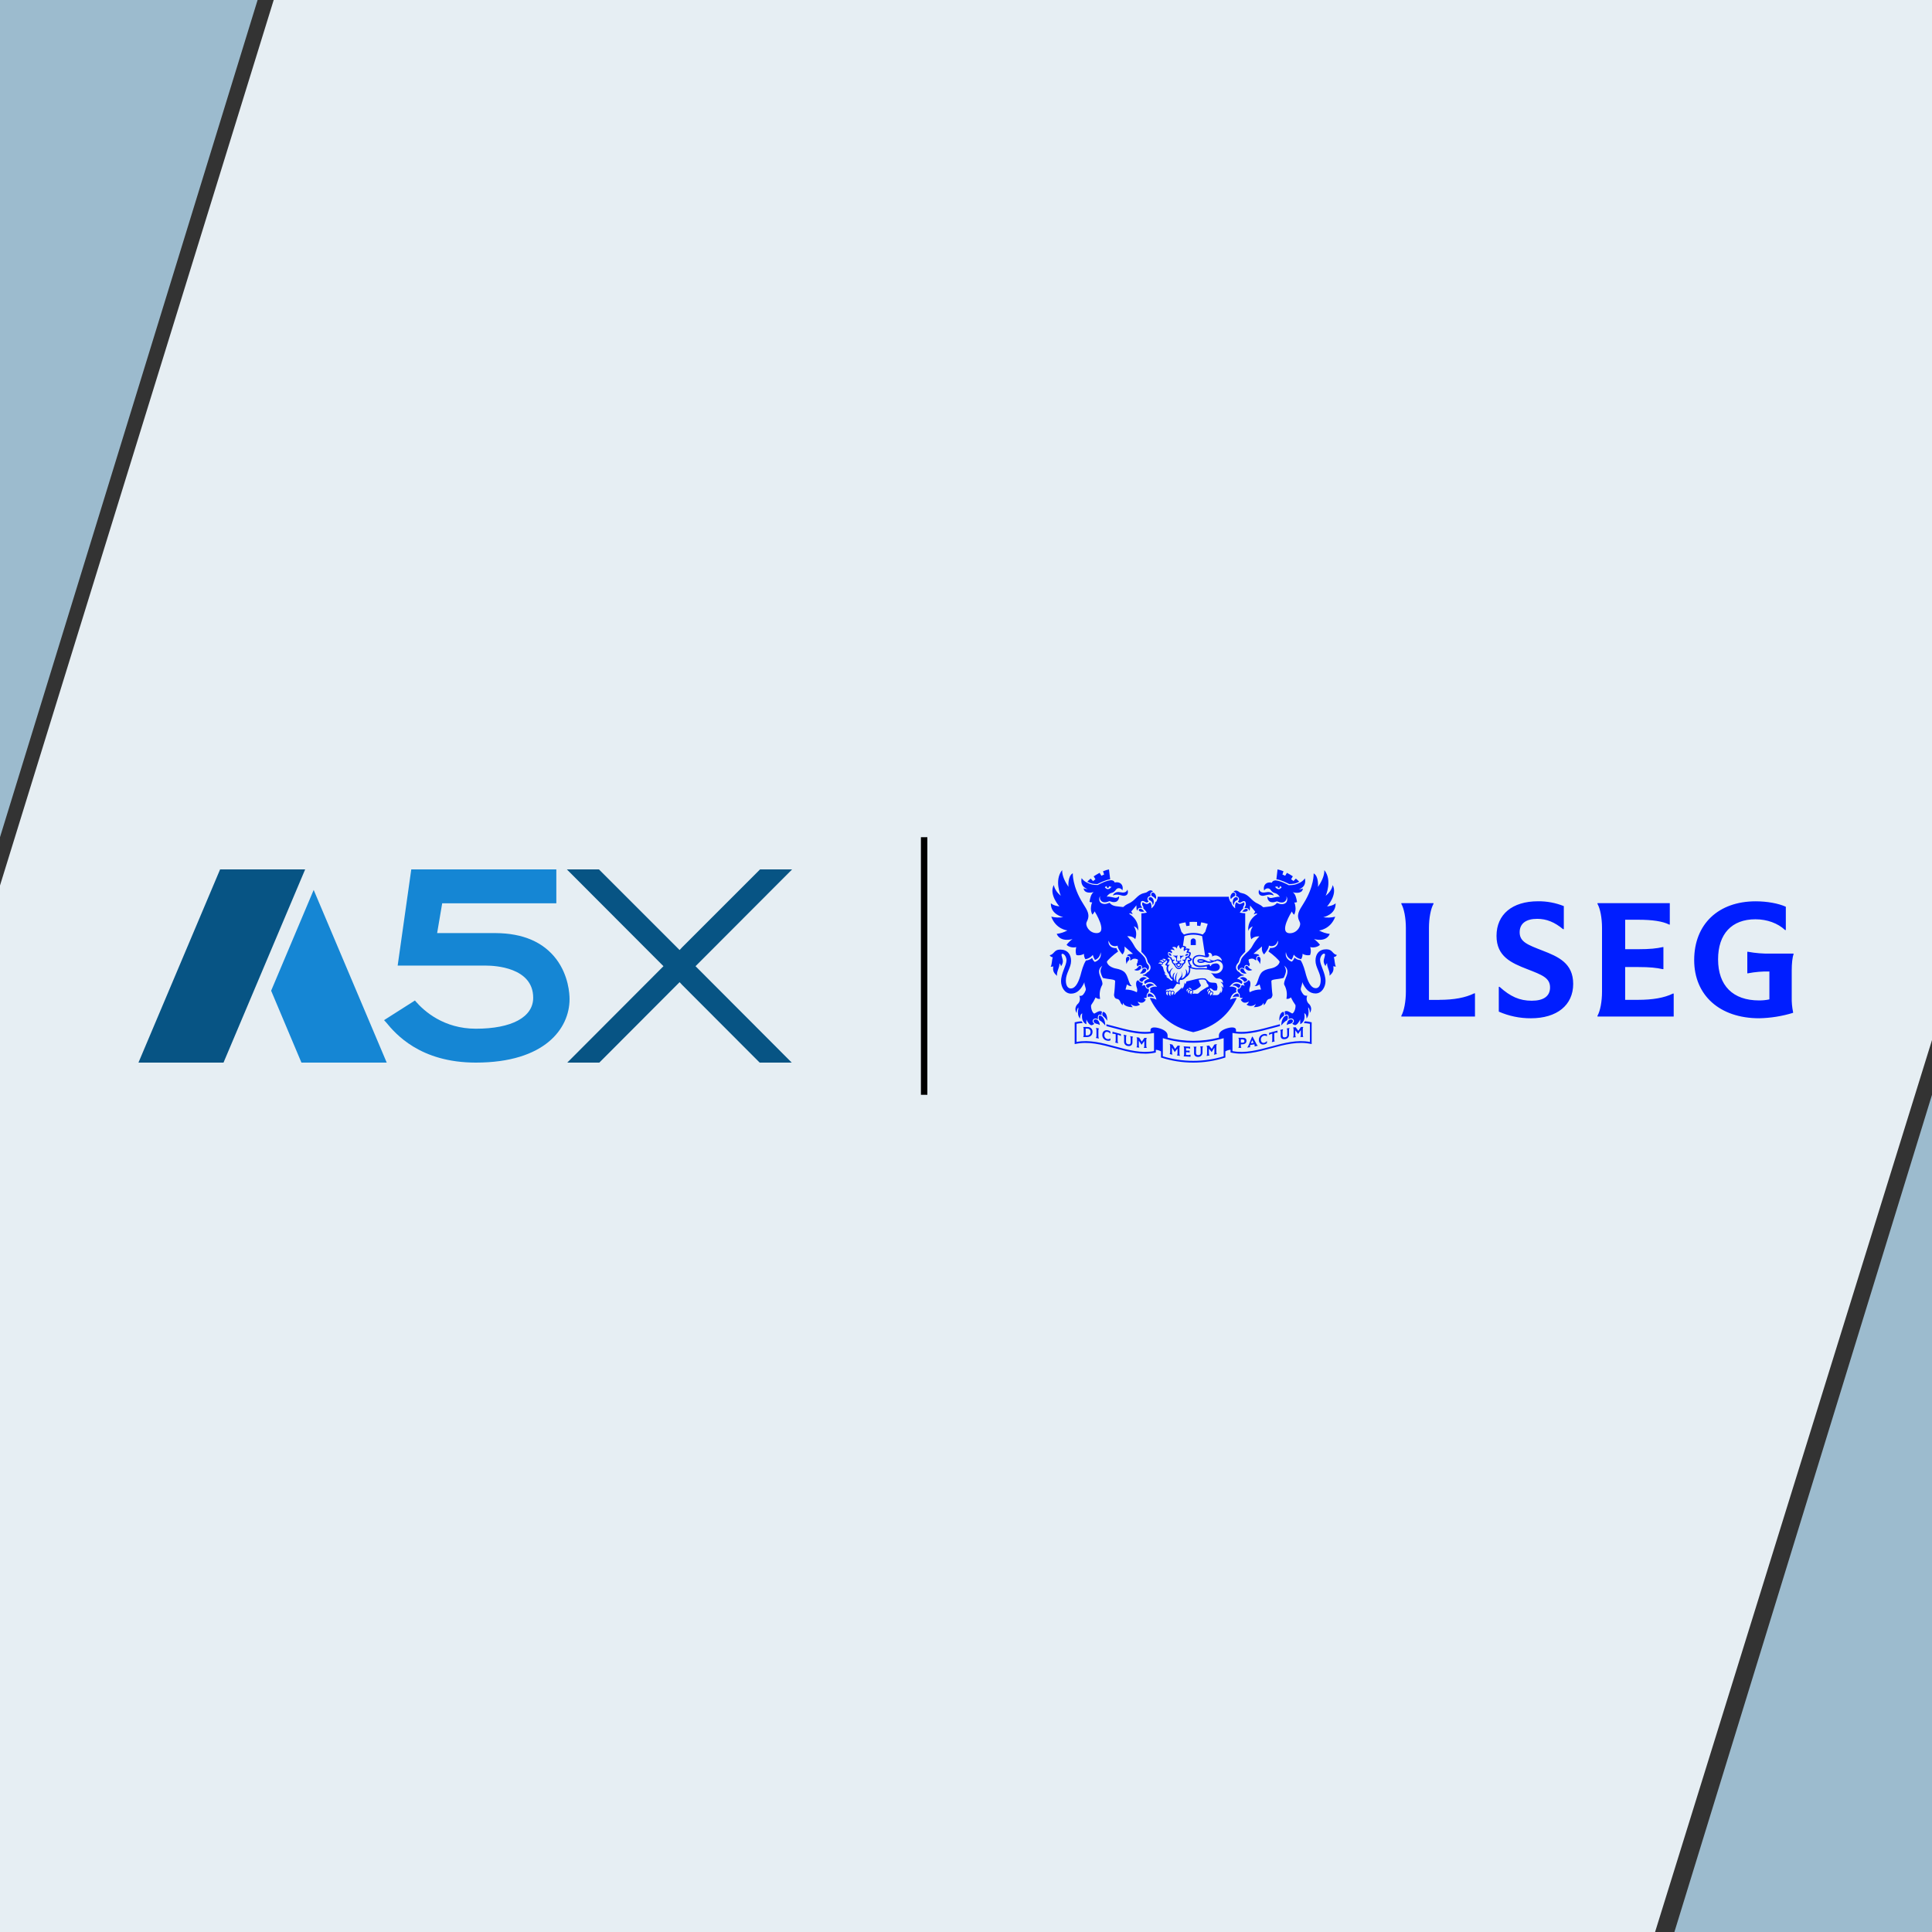
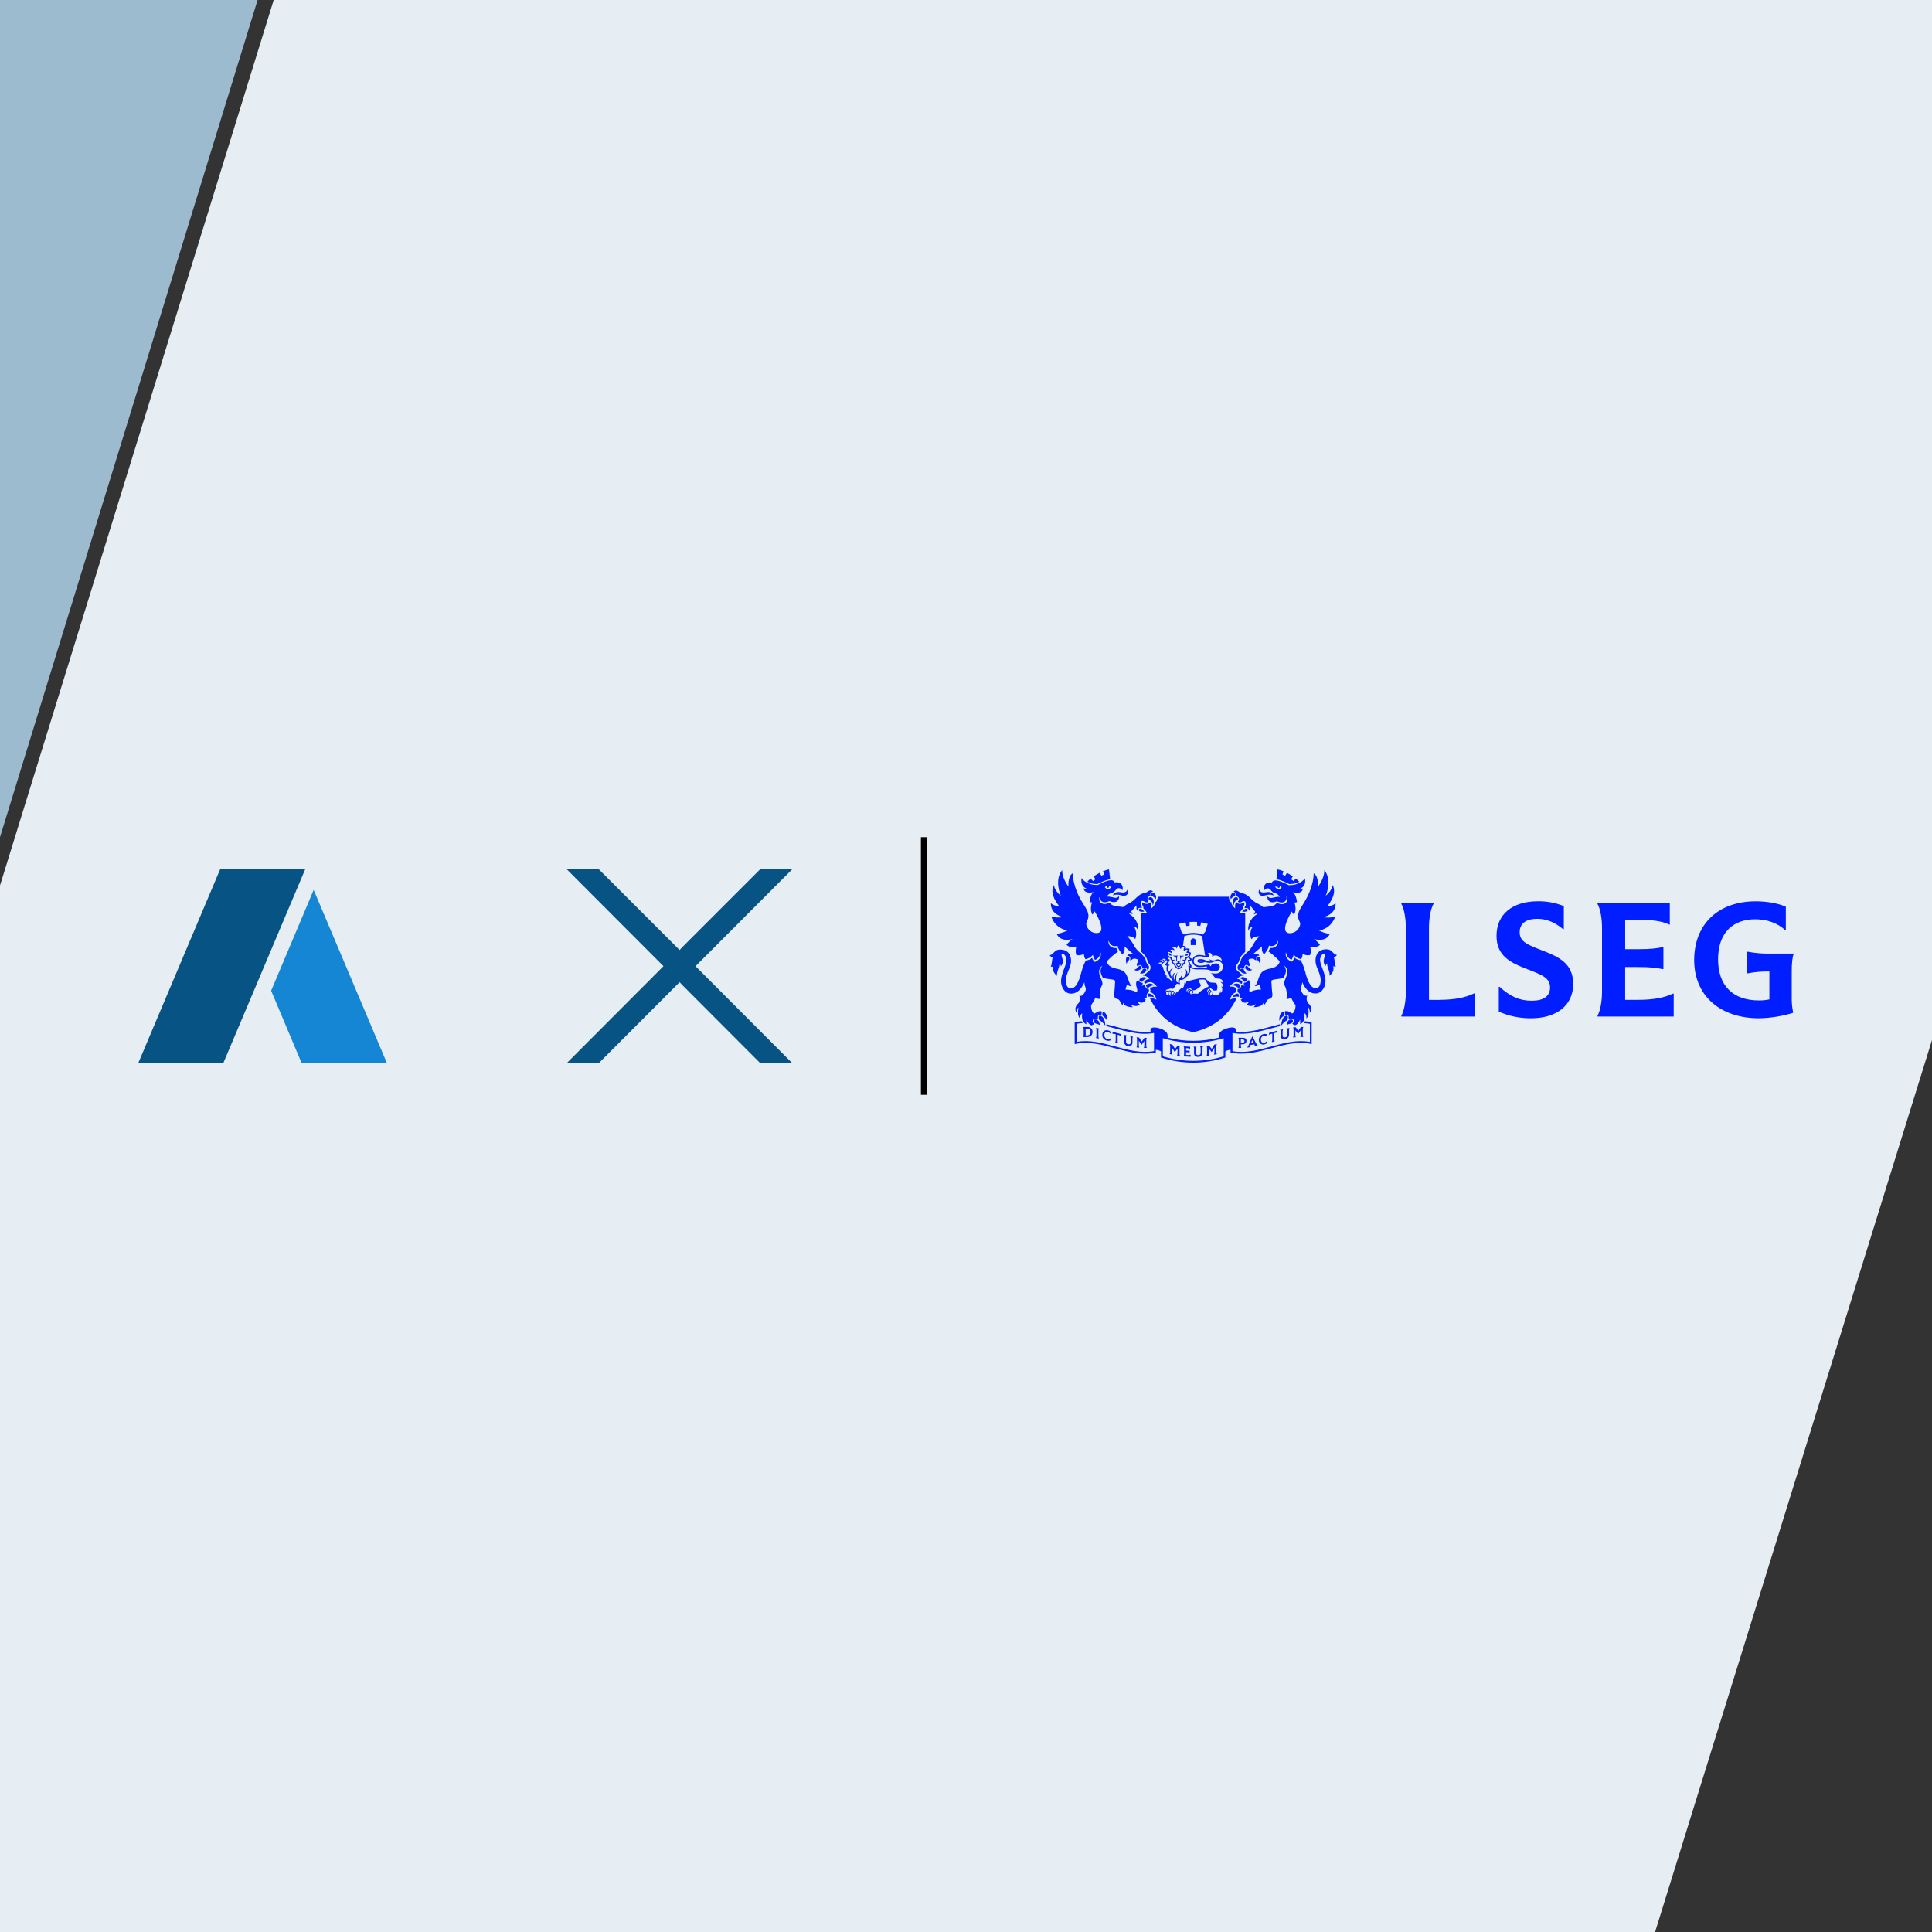
<svg xmlns="http://www.w3.org/2000/svg" width="600" height="600" viewBox="0 0 600 600" fill="none">
  <rect x="0" y="0" width="600" height="600" fill="#333333" stroke="none" />
  <path d="M85 0H600V323L514 600H0V275L85 0Z" fill="#E6EEF3" />
  <path d="M0 260L80 0H0V260Z" fill="#9CBBCE" />
-   <path d="M600 340L520 600H600V340Z" fill="#9CBBCE" />
  <g clip-path="url(#clip0_24306_9979)">
    <path d="M216.003 300.06L216.908 299.153L246 270H236.041L211.899 294.133L211.054 295.04L210.148 294.133L186.006 270H176.047L205.139 299.153L206.044 300.06L205.139 300.968L176.168 330H186.127L210.148 305.927L211.054 305.02L211.899 305.927L235.921 330H245.88L216.908 300.968L216.003 300.06Z" fill="#075484" />
-     <path d="M172.774 297.883C168.728 292.56 162.448 289.839 153.933 289.778H135.757L137.327 280.524H172.774V270H127.726L123.499 299.879H151.035C153.45 299.879 165.588 300.363 165.588 309.859C165.588 315.907 158.885 319.476 147.774 319.476C137.871 319.476 131.772 314.093 129.055 310.948L128.873 310.706L119.272 316.815L119.936 317.54C122.775 320.988 130.383 330 147.774 330C169.272 330 176.88 319.355 176.88 310.282C176.88 308.649 176.578 302.964 172.774 297.883Z" fill="#1586D4" />
    <path d="M68.355 270L43 330H69.414L94.769 270H68.355Z" fill="#075484" />
    <path d="M120.098 330L97.415 276.375L84.203 307.677L93.613 330H120.098Z" fill="#1586D4" />
  </g>
  <line x1="287" y1="260" x2="287" y2="340" stroke="black" stroke-width="2" />
  <path d="M556.437 301.404V309.71C556.4 311.254 556.541 312.797 556.857 314.309V314.544C553.446 315.591 549.906 316.159 546.338 316.233C534.082 316.233 526.143 309.108 526.143 298.166C526.143 286.995 533.658 279.91 545.258 279.91C548.78 279.91 552.352 280.565 554.604 281.598V288.826H554.369C552.116 286.713 548.78 285.492 545.165 285.492C537.839 285.492 533.565 289.998 533.565 297.93C533.565 306.123 538.199 310.693 546.291 310.693C547.37 310.704 548.446 310.594 549.5 310.366V301.703C547.278 301.655 545.058 301.844 542.876 302.266H542.641V295.583H542.876C545.182 296.01 547.526 296.198 549.87 296.146H557V296.381C556.644 297.321 556.437 299.245 556.437 301.404ZM508.7 310.508H504.708V300.324H508.7C512.458 300.324 514.475 300.559 516.354 300.98H516.589V294.13H516.361C514.482 294.55 512.465 294.785 508.707 294.785H504.715V285.634H508.8C513.121 285.634 516.361 286.104 518.382 287.137H518.571V280.473H496.113V280.708C496.958 282.161 497.521 285.118 497.521 288.167V307.972C497.521 311.025 496.958 313.981 496.113 315.452V315.688H519.783V308.563H519.548C516.871 309.896 513.21 310.508 508.7 310.508ZM479.038 295.209C474.482 293.428 471.944 292.534 471.944 289.531C471.944 286.806 473.918 285.353 477.391 285.353C480.303 285.353 482.795 286.386 485.422 288.559H485.657V281.399C483.105 280.377 480.376 279.867 477.626 279.899C469.644 279.899 464.757 283.981 464.757 290.646C464.757 297.029 469.313 299.045 474.293 300.976C478.849 302.757 481.383 303.651 481.383 306.654C481.383 309.379 479.365 310.786 475.701 310.786C471.944 310.786 469.077 309.518 465.698 306.469H465.463V314.17C468.6 315.547 471.992 316.251 475.419 316.236C483.543 316.236 488.57 312.154 488.57 305.55C488.556 299.149 484.014 297.133 479.038 295.209ZM446.986 310.526H443.778V288.167C443.778 285.118 444.341 282.161 445.186 280.708V280.473H435.197V280.708C436.042 282.161 436.606 285.118 436.606 288.167V307.972C436.606 311.025 436.042 313.981 435.197 315.452V315.688H458.069V308.489H457.834C455.11 309.849 451.481 310.508 446.986 310.508V310.526ZM336.409 322.007V322.057H337.536C338.584 322.089 339.297 321.49 339.297 320.461C339.307 320.261 339.275 320.061 339.204 319.873C339.132 319.686 339.023 319.516 338.882 319.373C338.741 319.231 338.572 319.119 338.386 319.045C338.2 318.971 338 318.936 337.8 318.943C337.336 318.943 336.873 318.918 336.409 318.943V318.993C336.515 319.177 336.563 319.388 336.548 319.599V321.38C336.562 321.598 336.514 321.815 336.409 322.007ZM337.158 319.431C337.361 319.431 337.564 319.431 337.767 319.449C337.896 319.453 338.022 319.484 338.138 319.539C338.254 319.594 338.358 319.672 338.443 319.768C338.528 319.865 338.592 319.977 338.632 320.1C338.671 320.222 338.685 320.351 338.673 320.479C338.686 320.622 338.667 320.767 338.618 320.903C338.569 321.038 338.491 321.161 338.389 321.263C338.287 321.365 338.164 321.444 338.028 321.493C337.892 321.542 337.747 321.56 337.603 321.547H337.176L337.158 319.431ZM341.261 319.431V319.381C340.965 319.324 340.669 319.271 340.373 319.225V319.275C340.474 319.47 340.522 319.689 340.512 319.909V321.69C340.526 321.895 340.478 322.1 340.373 322.277V322.363C340.669 322.409 340.965 322.463 341.261 322.52V322.47C341.162 322.272 341.114 322.053 341.122 321.832V320.033C341.106 319.824 341.155 319.616 341.261 319.435V319.431ZM344.07 320.482C344.364 320.573 344.622 320.754 344.808 320.999H344.851V320.357C344.664 320.186 344.437 320.063 344.191 320.001C343.15 319.702 342.334 320.322 342.334 321.369C342.309 321.779 342.432 322.184 342.68 322.511C342.929 322.838 343.287 323.065 343.689 323.15C344.069 323.277 344.483 323.258 344.851 323.097V322.509H344.812C344.663 322.604 344.496 322.668 344.322 322.695C344.148 322.722 343.969 322.712 343.799 322.666C343.545 322.589 343.324 322.43 343.172 322.212C343.02 321.995 342.946 321.733 342.961 321.469C342.961 320.689 343.414 320.297 344.07 320.486V320.482ZM347.353 321.412C347.616 321.471 347.861 321.593 348.066 321.768H348.102V321.123C347.236 320.899 346.366 320.657 345.496 320.411V321.056L345.539 321.081C345.775 321.02 346.024 321.035 346.252 321.123L346.487 321.187V323.143C346.503 323.344 346.454 323.545 346.348 323.717V323.766L347.236 324.005V323.955C347.138 323.753 347.09 323.531 347.097 323.307V321.351L347.353 321.412ZM349.849 321.59V321.54C349.552 321.474 349.256 321.402 348.961 321.326V321.376C349.061 321.576 349.109 321.798 349.1 322.021V323.474C349.079 323.792 349.177 324.106 349.374 324.355C349.572 324.605 349.855 324.772 350.169 324.824C351.075 325.027 351.695 324.575 351.695 323.756V322.58C351.682 322.376 351.731 322.173 351.834 321.996V321.946C351.554 321.896 351.272 321.843 350.989 321.786V321.836C351.088 322.033 351.136 322.253 351.128 322.473V323.709C351.128 324.208 350.854 324.422 350.301 324.286C350.12 324.258 349.956 324.161 349.844 324.015C349.733 323.869 349.682 323.685 349.702 323.503V322.163C349.691 321.964 349.739 321.765 349.841 321.594L349.849 321.59ZM352.964 325.213V325.259C353.247 325.297 353.529 325.329 353.809 325.355V325.305C353.709 325.113 353.661 324.898 353.67 324.682V323.193C353.948 323.613 354.226 324.026 354.504 324.436C354.506 324.44 354.51 324.443 354.513 324.445C354.517 324.447 354.521 324.448 354.526 324.448C354.53 324.448 354.534 324.447 354.538 324.445C354.542 324.443 354.545 324.44 354.547 324.436C354.825 324.062 355.1 323.681 355.378 323.293V324.774C355.39 324.988 355.341 325.2 355.239 325.387V325.433H356.126V325.387C356.025 325.2 355.977 324.99 355.987 324.778V322.979C355.978 322.765 356.026 322.552 356.126 322.363V322.317C355.884 322.317 355.641 322.317 355.413 322.317C355.139 322.712 354.864 323.097 354.586 323.478C354.311 323.069 354.036 322.653 353.763 322.228C353.499 322.203 353.239 322.174 352.979 322.139V322.188C353.077 322.383 353.125 322.6 353.118 322.819V324.6C353.128 324.815 353.075 325.028 352.964 325.213ZM385.889 324.311C386.666 324.286 387.101 323.87 387.101 323.225C387.101 322.58 386.673 322.267 385.892 322.292C385.465 322.292 385.037 322.292 384.606 322.292V322.342C384.709 322.531 384.758 322.746 384.748 322.961V324.76C384.759 324.972 384.71 325.182 384.606 325.366V325.412C384.9 325.426 385.196 325.433 385.493 325.433V325.384C385.392 325.196 385.344 324.984 385.354 324.771V324.333L385.889 324.311ZM385.354 322.805H385.871C386.256 322.805 386.477 322.976 386.477 323.31C386.477 323.645 386.285 323.802 385.917 323.813C385.728 323.813 385.543 323.813 385.354 323.813V322.805ZM389.586 324.985C389.924 324.921 390.259 324.849 390.598 324.774V324.725C390.415 324.564 390.268 324.366 390.167 324.144C389.778 323.414 389.39 322.68 389.001 321.935L388.841 321.964C388.484 322.833 388.128 323.692 387.771 324.547C387.674 324.81 387.537 325.058 387.365 325.28V325.33C387.668 325.298 387.971 325.262 388.274 325.22V325.173C388.228 325.074 388.205 324.964 388.208 324.854C388.211 324.744 388.24 324.637 388.292 324.539C388.712 324.479 389.133 324.408 389.557 324.329C389.611 324.423 389.642 324.528 389.649 324.636C389.655 324.744 389.638 324.853 389.596 324.953L389.586 324.985ZM388.491 324.001L388.887 323.022L389.315 323.863L388.491 324.001ZM392.413 321.672C392.582 321.624 392.761 321.614 392.935 321.64C393.11 321.666 393.277 321.729 393.425 321.825H393.468V321.223C393.101 321.062 392.688 321.044 392.309 321.173C391.907 321.271 391.552 321.505 391.304 321.836C391.057 322.167 390.932 322.574 390.951 322.986C390.951 324.023 391.757 324.614 392.808 324.308C393.054 324.245 393.281 324.123 393.468 323.952V323.31H393.421C393.237 323.555 392.98 323.736 392.687 323.827C392.035 324.016 391.575 323.603 391.575 322.844C391.557 322.581 391.632 322.32 391.786 322.106C391.94 321.892 392.164 321.738 392.42 321.672H392.413ZM395.977 320.767C396.205 320.682 396.454 320.668 396.69 320.728L396.729 320.707V320.062C395.863 320.286 394.993 320.525 394.127 320.774V321.419H394.166C394.371 321.244 394.616 321.122 394.879 321.063L395.118 320.999V322.954C395.125 323.178 395.077 323.401 394.979 323.603V323.652L395.867 323.41V323.364C395.759 323.191 395.71 322.989 395.724 322.787V320.831L395.977 320.767ZM399.207 322.687C399.529 322.64 399.822 322.473 400.028 322.221C400.234 321.968 400.338 321.648 400.319 321.323V319.926C400.312 319.707 400.359 319.489 400.458 319.292V319.243C400.177 319.289 399.895 319.339 399.613 319.396V319.446C399.717 319.622 399.765 319.826 399.752 320.03V321.398C399.763 321.484 399.757 321.571 399.734 321.655C399.711 321.739 399.671 321.817 399.617 321.885C399.564 321.953 399.497 322.01 399.421 322.053C399.345 322.095 399.261 322.122 399.175 322.131C398.622 322.249 398.327 322.049 398.327 321.547V320.333C398.319 320.109 398.367 319.888 398.466 319.688V319.638L397.578 319.848V319.898C397.685 320.071 397.735 320.272 397.721 320.475V321.708C397.717 322.498 398.312 322.876 399.203 322.687H399.207ZM401.574 322.149V322.199C401.855 322.163 402.136 322.135 402.419 322.114V322.064C402.317 321.881 402.269 321.674 402.28 321.465V319.976C402.558 320.333 402.836 320.717 403.114 321.095H403.157C403.435 320.696 403.713 320.297 403.991 319.909V321.39C404.002 321.604 403.952 321.816 403.848 322.003V322.053H404.736V322.007C404.636 321.817 404.588 321.605 404.597 321.39V319.592C404.587 319.381 404.635 319.171 404.736 318.986V318.936C404.494 318.936 404.251 318.936 404.023 318.936C403.749 319.328 403.474 319.731 403.2 320.137C402.925 319.755 402.647 319.378 402.373 319.004C402.112 319.025 401.849 319.054 401.588 319.086V319.136C401.691 319.317 401.739 319.523 401.727 319.731V321.512C401.733 321.734 401.68 321.954 401.574 322.149ZM364.931 325.75C364.658 325.309 364.384 324.861 364.108 324.408C363.826 324.351 363.548 324.29 363.27 324.226V324.276C363.368 324.475 363.416 324.695 363.409 324.917V326.716C363.423 326.919 363.374 327.121 363.27 327.296V327.35C363.548 327.414 363.83 327.475 364.111 327.532V327.482C364.013 327.284 363.965 327.065 363.972 326.844V325.355C364.25 325.809 364.529 326.255 364.807 326.694H364.846L365.684 325.661V327.143C365.697 327.35 365.647 327.556 365.541 327.735V327.784C365.837 327.831 366.136 327.874 366.432 327.913V327.863C366.333 327.668 366.285 327.451 366.293 327.232V325.433C366.282 325.226 366.33 325.02 366.432 324.839V324.792C366.208 324.764 365.983 324.732 365.762 324.696C365.484 325.056 365.213 325.405 364.931 325.75ZM368.799 327.638L368.346 327.61V326.759L368.749 326.784C368.967 326.785 369.183 326.818 369.391 326.88H369.437V326.253H369.391C369.18 326.297 368.964 326.309 368.749 326.288L368.346 326.26V325.498L368.799 325.526C369.065 325.524 369.328 325.58 369.569 325.69H369.612V325.077C368.938 325.059 368.264 325.017 367.591 324.956V325.002C367.694 325.195 367.743 325.411 367.733 325.629V327.41C367.745 327.62 367.696 327.828 367.591 328.009V328.062C368.304 328.126 369.017 328.168 369.73 328.187V327.532H369.683C369.404 327.649 369.098 327.686 368.799 327.638ZM370.817 327.104C370.817 327.817 371.312 328.265 372.125 328.226C372.299 328.231 372.471 328.201 372.633 328.137C372.794 328.074 372.941 327.978 373.065 327.856C373.188 327.734 373.286 327.589 373.352 327.428C373.418 327.268 373.45 327.096 373.448 326.922V325.594C373.439 325.377 373.487 325.163 373.587 324.97V324.921C373.302 324.949 373.016 324.97 372.731 324.988V325.038C372.836 325.221 372.885 325.43 372.874 325.64V326.994C372.874 327.425 372.638 327.649 372.161 327.674C371.683 327.699 371.448 327.475 371.448 327.04V325.722C371.437 325.507 371.487 325.294 371.59 325.106V325.056C371.291 325.056 370.992 325.056 370.692 325.056V325.106C370.796 325.292 370.846 325.505 370.835 325.718L370.817 327.104ZM375.576 327.745C375.471 327.566 375.423 327.361 375.437 327.154V325.669L376.271 326.705H376.314C376.592 326.263 376.866 325.818 377.144 325.373V326.855C377.152 327.077 377.104 327.297 377.005 327.496V327.546C377.301 327.485 377.594 327.421 377.889 327.353V327.304C377.785 327.128 377.737 326.926 377.75 326.723V324.924C377.743 324.702 377.791 324.482 377.889 324.283V324.233L377.13 324.4L376.303 325.743L375.476 324.696C375.227 324.735 374.977 324.771 374.724 324.803V324.856C374.828 325.037 374.878 325.243 374.866 325.451V327.25C374.875 327.469 374.826 327.687 374.724 327.881V327.931C375.009 327.891 375.291 327.852 375.576 327.806V327.745ZM404.914 317.732C405.55 317.757 406.183 317.833 406.807 317.96V323.581C398.79 322.082 390.766 327.923 382.755 326.431V320.792C387.686 321.711 392.58 319.866 397.51 318.655C397.498 318.463 397.498 318.27 397.51 318.078C392.958 319.203 388.402 320.867 383.85 320.382V319.848C383.85 319.25 383.112 318.779 381.226 319.307C379.825 319.695 378.535 320.443 378.535 321.533V322.245C373.308 323.57 367.833 323.57 362.607 322.245V321.533C362.607 320.443 361.32 319.695 359.919 319.307C358.033 318.783 357.296 319.25 357.296 319.848V320.382C352.736 320.863 348.155 319.2 343.603 318.088C343.619 318.28 343.619 318.473 343.603 318.665C348.533 319.884 353.46 321.725 358.39 320.803V326.424C350.373 327.92 342.348 322.078 334.338 323.574V317.946C334.968 317.817 335.607 317.738 336.249 317.711C336.112 317.538 335.993 317.352 335.892 317.155C335.171 317.203 334.455 317.315 333.753 317.49V324.258C342.149 322.313 350.547 328.81 358.946 326.865V326.025C359.512 326.059 360.062 326.227 360.55 326.516V328.419C367.051 330.527 374.052 330.527 380.552 328.419V326.509C381.04 326.218 381.59 326.048 382.157 326.014V326.858C390.555 328.803 398.95 322.306 407.349 324.251V317.483C406.659 317.311 405.955 317.202 405.246 317.155C405.155 317.358 405.043 317.551 404.914 317.732ZM380.021 328.044C373.864 329.923 367.285 329.923 361.128 328.044V322.416C367.285 324.295 373.864 324.295 380.021 322.416V328.044ZM403.492 273.844C403.165 273.489 402.815 273.157 402.444 272.85L401.706 273.619C401.468 273.417 401.219 273.228 400.961 273.053L401.503 272.144C400.909 271.755 400.296 271.396 399.667 271.069L399.125 271.977C398.848 271.833 398.564 271.705 398.273 271.592L398.597 270.577C398.002 270.329 397.385 270.135 396.754 270L396.398 273.078C397.742 273.185 400.034 274.378 400.358 274.552C401.688 274.517 402.184 274.474 403.492 273.844ZM386.267 301.04C386.16 300.922 386.018 300.84 385.863 300.806C385.707 300.771 385.544 300.786 385.397 300.848C384.516 301.443 386.014 302.714 387.144 302.273C386.731 301.962 386.424 301.532 386.267 301.04ZM384.524 306.786C384.727 306.996 385.147 306.48 385.237 306.162C385.308 305.906 385.03 305.767 385.03 305.767C384.728 305.56 384.373 305.446 384.007 305.439C383.761 305.448 383.519 305.506 383.296 305.61C383.073 305.714 382.873 305.862 382.709 306.045C383.048 306.019 383.389 306.072 383.704 306.201C384.019 306.33 384.3 306.53 384.524 306.786ZM384.645 309.564C384.737 309.596 384.777 309.564 384.777 309.518C384.802 309.201 384.723 308.574 384.42 308.556C383.675 308.513 383.033 309.115 382.748 309.742C383.351 309.505 384.008 309.443 384.645 309.564ZM387.283 304.467C387.429 304.282 387.208 304.047 387.208 304.047C387.063 303.863 386.88 303.714 386.671 303.609C386.462 303.504 386.233 303.445 385.999 303.437C385.633 303.445 385.278 303.57 384.987 303.794C385.279 303.87 385.553 304.005 385.793 304.188C386.033 304.371 386.234 304.601 386.384 304.862C386.409 304.916 386.498 304.905 386.556 304.891C386.839 304.837 387.096 304.687 387.283 304.467ZM397.924 318.47C398.309 317.964 399.121 317.084 399.578 316.952C400.034 316.82 400.159 315.171 399.514 315.385C397.82 315.901 397.924 318.47 397.924 318.47ZM399.596 318.334C399.94 318.116 400.328 317.976 400.733 317.925C401.895 317.611 401.767 316.272 400.587 316.632C399.963 316.82 399.646 317.686 399.596 318.334ZM398.605 315.534C398.933 315.385 398.868 314.035 398.369 314.27C397.057 314.886 397.321 317.027 397.321 317.027C397.627 316.436 398.066 315.925 398.605 315.534ZM390.651 298.319C391.464 299.006 391.104 299.804 391.329 299.199C391.35 299.138 391.724 297.631 391.19 297.229C390.523 296.716 390.103 297.738 390.651 298.319ZM386.83 300.883C387.085 301.171 387.433 301.359 387.813 301.415C388.193 301.471 388.581 301.391 388.908 301.19C388.377 301.033 387.913 300.703 387.589 300.253C387.379 299.929 387.083 299.897 386.901 300.007C386.602 300.189 386.727 300.791 386.83 300.883ZM393.168 277.103C391.243 277.537 391.058 276.251 391.058 276.251C391.058 276.251 390.345 277.851 391.835 278.175C392.822 278.392 393.796 277.388 395.571 278.09C395.571 278.09 395.1 276.668 393.168 277.103ZM386.513 300.916C386.511 300.898 386.511 300.88 386.513 300.862C386.124 299.736 387.297 299.238 387.842 300.15C388.028 299.958 388.134 299.704 388.142 299.437C388.105 299.262 388.019 299.1 387.896 298.971C387.896 298.315 387.589 298.258 387.85 297.934L388.313 297.77C388.47 297.724 389.126 297.596 389.511 297.913C389.824 298.176 390.024 298.29 390.224 298.141C389.914 297.428 390.406 296.645 391.061 296.855C391.083 296.694 391.026 296.424 390.448 296.313C390.448 296.313 389.439 296.196 389.29 296.199C389.29 296.199 391.553 294.251 391.931 293.909C391.931 293.909 391.614 295.483 392.573 296.402C392.573 296.402 393.614 295.134 393.878 294.443C394.141 293.752 394.056 293.635 394.056 293.635C394.234 293.809 396.259 294.379 396.819 292.135C397.143 292.74 396.648 294.564 394.441 294.404C394.303 294.777 394.128 295.135 393.917 295.473C395.389 296.474 397.254 298.194 397.407 298.679C397.407 298.679 397.261 300.317 394.377 300.816C393.756 300.93 392.498 301.261 391.799 302.02C390.73 303.17 390.598 305.806 389.614 306.216C389.643 306.216 390.281 306.394 391.168 305.699L391.621 307.306C390.395 307.279 389.182 307.567 388.099 308.143C387.935 307.717 387.926 307.246 388.074 306.814C388.352 306.17 388.616 304.421 387.607 304.428C387.529 304.784 386.741 305.322 386.342 305.183C386.295 305.247 386.113 305.571 386.577 306.219C386.577 306.219 386.003 305.792 385.507 305.995C385.575 306.43 384.98 307.235 384.516 307.092C384.508 307.086 384.498 307.083 384.488 307.083C384.478 307.083 384.468 307.086 384.459 307.092C384.459 307.092 384.064 307.612 384.627 308.332C384.77 308.407 384.879 308.535 384.93 308.688C385.052 308.995 385.08 309.331 385.008 309.653C385.008 309.76 385.319 310.063 385.917 309.878C385.878 310.012 385.799 310.132 385.691 310.222C385.583 310.312 385.451 310.368 385.311 310.384C385.311 310.384 385.91 312.14 387.832 311.043C387.778 311.24 387.685 311.424 387.559 311.585C387.432 311.745 387.274 311.878 387.094 311.976C387.521 312.295 388.049 312.451 388.581 312.415C389.113 312.379 389.615 312.154 389.996 311.78C389.861 312.161 389.634 312.504 389.336 312.777C389.336 312.777 391.867 312.898 392.384 311.417C392.481 311.66 392.481 311.932 392.384 312.175C392.761 311.983 393.048 311.652 393.186 311.253C393.453 310.54 393.835 310.23 394.359 310.184C394.883 310.138 395.254 309.29 395.165 308.816C395.05 308.225 394.84 305.347 394.833 304.706C394.826 304.064 396.804 304.196 398.633 303.701C398.972 303.112 399.213 302.472 399.346 301.806C399.492 300.883 398.79 299.872 398.79 299.872C400.391 301.111 399.831 302.451 399.186 304C398.947 304.581 398.633 305.425 398.858 305.863C399.597 307.178 399.827 308.718 399.503 310.191C399.754 310.239 400.013 310.223 400.256 310.145C400.5 310.067 400.72 309.93 400.897 309.746C401.299 310.588 401.777 311.393 402.323 312.15C402.455 313.433 401.649 314.922 401.232 314.719C400.686 314.451 399.624 313.575 398.9 314.195C399.081 314.521 399.135 314.901 399.054 315.264C399.228 315.164 399.421 315.1 399.621 315.075C400.237 315.075 400.316 315.919 400.155 316.528C400.396 316.364 400.68 316.276 400.972 316.275C401.816 316.275 402.212 317.283 401.328 317.928C401.553 318.135 401.824 318.284 402.119 318.363C402.779 318.462 403.642 317.091 403.756 316.582C403.801 317.073 403.815 317.567 403.795 318.06C403.795 318.06 405.556 317.486 405.064 314.672C405.064 314.672 405.777 314.79 405.752 316.307C406.171 315.799 406.398 315.16 406.394 314.501C406.429 313.529 406.176 313.333 406.315 312.806C406.645 313.328 406.807 313.938 406.782 314.555C406.946 314.337 407.065 314.089 407.131 313.824C407.198 313.56 407.212 313.285 407.171 313.016C407.068 312.454 406.766 311.948 406.319 311.591C406.043 311.267 405.866 310.871 405.807 310.45C405.748 310.028 405.811 309.599 405.987 309.212C405.666 309.274 405.332 309.221 405.046 309.062C404.665 308.855 403.898 307.669 403.955 307.106C404.012 306.544 404.483 305.635 404.39 304.969C405.381 307.171 406.636 308.531 408.55 308.531C410.536 308.531 411.652 306.444 411.652 304.695C411.652 302.148 409.959 299.804 409.959 298.112C409.959 297.332 410.532 296.153 411.235 296.153C411.937 296.153 410.999 297.735 411.089 298.646C411.151 299.153 411.351 299.634 411.666 300.036C411.72 299.688 411.89 299.368 412.147 299.127C412.105 300.588 413.046 301.421 412.91 303.014C413.766 302.223 414.336 301.589 414.062 300.061C414.323 300.169 414.609 300.202 414.889 300.157C414.468 299.662 414.532 297.948 414.215 297.232C414.419 297.218 414.615 297.149 414.783 297.033C414.951 296.917 415.085 296.759 415.17 296.573C413.709 296.274 413.901 294.814 411.901 294.814C409.677 294.814 408.54 296.238 408.54 298.344C408.54 300.449 410.155 302.152 410.155 304.399C410.155 306.18 409.442 306.893 408.618 306.893C407.52 306.893 406.479 305.799 405.613 302.811C405.239 301.386 404.754 299.498 403.916 298.205C403.203 298.156 402.528 297.869 401.998 297.389C401.867 297.89 401.575 298.334 401.168 298.654C401.168 298.654 398.868 297.998 399.36 295.651C399.36 295.651 399.474 297.503 401.118 298.03C401.426 297.549 401.649 297.019 401.777 296.463C402.332 297.211 403.152 297.72 404.069 297.884C404.393 297.391 404.55 296.806 404.515 296.217C405.217 296.625 406.042 296.765 406.839 296.612C406.839 296.612 407.324 295.779 406.921 294.119C408.034 294.454 409.417 294.001 409.923 293.407C409.397 292.728 408.777 292.128 408.08 291.626C408.08 291.626 411.784 292.797 412.981 290.037C411.813 289.903 410.683 289.54 409.656 288.968C409.656 288.968 413.195 288.665 414.668 284.694C413.453 284.99 412.192 285.044 410.957 284.854C410.957 284.854 414.917 284.063 414.789 280.512C414.789 280.512 414.183 281.274 412.14 281.498C412.14 281.498 415.498 277.815 413.866 274.855C413.866 274.855 413.734 276.579 411.709 278.196C411.709 278.196 413.848 273.398 411.288 270.228C411.352 272.141 410.219 274.096 409.313 275.443C409.313 275.443 409.62 272.109 407.969 271.24C407.969 271.24 408.176 275.265 404.829 280.579C403.356 282.92 402.504 284.142 403.645 286.339C404.233 287.469 402.854 289.798 400.633 289.823C396.869 289.862 401.196 283.055 401.196 283.055C401.339 283.451 401.586 283.801 401.909 284.07C402.3 283.301 402.438 282.429 402.305 281.577C402.267 281.128 402.158 280.688 401.98 280.273C402.264 280.329 402.559 280.272 402.8 280.113C402.8 280.113 402.59 278.567 402.119 277.801C401.977 277.513 401.76 277.267 401.492 277.089C401.849 277.195 403.592 277.616 404.372 276.665C404.537 276.446 404.623 276.179 404.618 275.906C404.618 275.906 404.287 276.177 403.36 276.173C403.36 276.173 405.855 275.61 405.253 272.771C404.81 273.415 404.191 273.918 403.471 274.221C402.152 274.816 401.781 274.869 400.237 274.909C399.581 274.552 397.475 273.466 396.163 273.42C396.07 273.42 395.211 273.42 394.983 274.132C394.983 274.132 393.453 273.712 392.751 274.866C392.602 275.131 392.513 275.425 392.492 275.728C392.471 276.032 392.518 276.336 392.63 276.618C392.719 276.016 393.917 275.514 394.516 276.262C395.439 277.605 395.942 277.114 396.754 277.744C397.047 277.964 397.29 278.243 397.467 278.563C396.64 278.271 395.033 279.073 394.359 278.838C394.081 278.76 393.828 278.611 393.625 278.407C393.575 278.739 393.63 279.078 393.78 279.378C393.931 279.678 394.17 279.925 394.466 280.084C394.969 280.265 395.52 280.265 396.024 280.084C396.245 280.006 396.487 279.953 396.573 279.913C397.617 280.366 398.712 280.526 399.328 279.635C399.453 279.453 399.531 279.242 399.556 279.023C399.58 278.803 399.551 278.58 399.471 278.375C399.471 278.375 399.97 278.877 399.663 279.878C399.478 280.483 398.637 281 397.475 280.725C397.159 280.645 396.849 280.543 396.548 280.419C395.617 281.705 393.91 281.488 392.327 281.755C391.87 281.336 391.352 280.989 390.791 280.725C388.509 279.771 388.067 277.936 385.946 277.441C385.151 277.256 385.126 277.238 384.876 277.049C384.402 276.693 383.889 276.373 383.344 276.711C383.236 276.767 383.144 276.849 383.076 276.95C383.213 276.963 383.345 277.006 383.464 277.076C383.582 277.147 383.683 277.243 383.759 277.357C383.836 277.471 383.886 277.601 383.906 277.737C383.926 277.873 383.915 278.012 383.875 278.143C383.85 278.232 383.828 278.357 383.828 278.357C384.025 278.34 384.222 278.389 384.387 278.496C384.553 278.603 384.679 278.762 384.746 278.947C384.812 279.133 384.815 279.335 384.754 279.523C384.693 279.711 384.572 279.873 384.409 279.985C384.529 280.14 384.695 280.254 384.884 280.309C385.411 280.455 385.818 279.71 386.477 279.867C386.535 279.88 386.589 279.906 386.636 279.941C386.683 279.977 386.723 280.022 386.752 280.074C386.784 280.152 387.108 280.957 386.712 281.498C386.641 281.572 386.587 281.66 386.553 281.756C386.52 281.853 386.509 281.956 386.52 282.058C387.411 281.83 387.853 282.222 387.907 282.82C388.088 282.763 388.178 282.464 388.185 282.293C388.192 282.122 388.227 281.402 388.227 281.203C388.423 281.441 389.172 282.353 389.828 283.137C389.641 283.403 389.484 283.688 389.361 283.988C389.655 283.85 389.964 283.744 390.281 283.671L390.445 283.864C387.069 286.001 387.682 289.104 387.682 289.104C387.765 288.771 387.937 288.467 388.18 288.225C388.423 287.984 388.728 287.813 389.062 287.732C388.665 288.307 388.417 288.971 388.339 289.665C388.26 290.359 388.354 291.062 388.612 291.711C388.612 291.711 389.365 290.671 391.108 290.806C390.291 291.637 389.593 292.577 389.033 293.599C388.32 295.024 387.076 295.929 386.851 296.164C386.627 296.399 385.664 297.311 385.468 297.902C385.069 299.102 385.169 299.067 384.755 299.537C384.555 299.713 384.416 299.948 384.359 300.208C384.301 300.468 384.329 300.74 384.438 300.983C384.539 301.172 384.689 301.331 384.873 301.443C384.86 301.305 384.883 301.166 384.938 301.04C384.994 300.913 385.081 300.803 385.191 300.72C385.302 300.636 385.432 300.582 385.569 300.563C385.706 300.543 385.845 300.559 385.974 300.609C386.182 300.652 386.37 300.76 386.513 300.916ZM398.045 275.521C396.975 276.975 395.959 275.372 395.959 275.372V275.354C396.423 275.457 396.437 275.304 396.811 275.19C396.774 275.246 396.754 275.31 396.752 275.377C396.75 275.444 396.767 275.51 396.8 275.568C396.834 275.625 396.883 275.672 396.943 275.703C397.002 275.734 397.069 275.748 397.135 275.743C397.202 275.738 397.266 275.714 397.32 275.674C397.373 275.635 397.415 275.581 397.44 275.519C397.464 275.457 397.471 275.389 397.459 275.323C397.447 275.257 397.416 275.197 397.371 275.147C397.622 275.219 397.852 275.346 398.045 275.521ZM382.253 279.261C382.532 278.832 382.936 278.499 383.411 278.307C383.55 278.204 383.568 278.111 383.611 277.919C383.636 277.839 383.643 277.754 383.63 277.671C383.617 277.588 383.586 277.51 383.538 277.441C383.49 277.372 383.427 277.315 383.354 277.275C383.281 277.234 383.199 277.21 383.115 277.206C382.534 277.192 381.8 278.321 382.253 279.261ZM387.012 282.218C386.481 282.254 386.171 282.685 385.768 283.119C387.949 283.422 387.732 282.172 387.012 282.214V282.218ZM384.16 279.586C384.253 279.55 384.332 279.485 384.384 279.4C384.437 279.315 384.459 279.215 384.449 279.115C384.449 278.578 383.825 278.635 383.825 278.635C383.055 278.635 382.427 280.106 383.176 281.167C383.187 280.441 383.468 279.824 384.164 279.582L384.16 279.586ZM340.815 274.552C341.143 274.378 343.436 273.185 344.776 273.078L344.405 270C343.773 270.134 343.155 270.326 342.559 270.573L342.887 271.589C342.598 271.702 342.316 271.831 342.042 271.973L341.489 271.069C340.972 271.343 340.159 271.817 339.653 272.159L340.195 273.067C339.939 273.243 339.691 273.432 339.454 273.633L338.712 272.85C338.342 273.152 337.993 273.479 337.668 273.829C338.972 274.474 339.471 274.517 340.815 274.552ZM354.005 302.258C355.135 302.714 356.629 301.443 355.748 300.834C355.602 300.772 355.44 300.757 355.285 300.792C355.129 300.826 354.989 300.908 354.882 301.026C354.727 301.516 354.425 301.947 354.016 302.258H354.005ZM358.44 306.045C358.276 305.861 358.076 305.713 357.853 305.609C357.63 305.505 357.388 305.447 357.142 305.439C356.778 305.446 356.423 305.56 356.123 305.767C356.123 305.767 355.845 305.906 355.916 306.162C356.005 306.48 356.426 306.996 356.629 306.786C356.853 306.53 357.133 306.331 357.447 306.202C357.761 306.073 358.101 306.02 358.44 306.045ZM358.44 309.742C358.155 309.115 357.513 308.513 356.768 308.556C356.447 308.574 356.369 309.201 356.411 309.518C356.411 309.561 356.451 309.596 356.547 309.564C357.182 309.444 357.838 309.506 358.44 309.742ZM354.604 304.909C354.661 304.909 354.75 304.934 354.775 304.88C354.926 304.618 355.127 304.389 355.367 304.206C355.607 304.022 355.88 303.888 356.173 303.811C355.881 303.587 355.525 303.462 355.157 303.455C354.924 303.463 354.695 303.522 354.487 303.627C354.279 303.732 354.096 303.881 353.952 304.064C353.952 304.064 353.731 304.299 353.877 304.485C354.064 304.705 354.32 304.855 354.604 304.909ZM341.646 315.385C341.001 315.189 341.158 316.827 341.578 316.952C341.999 317.077 342.847 317.964 343.232 318.47C343.232 318.47 343.339 315.901 341.646 315.385ZM340.577 316.632C339.397 316.275 339.265 317.611 340.43 317.925C340.835 317.976 341.223 318.116 341.568 318.334C341.511 317.686 341.193 316.82 340.573 316.632H340.577ZM343.824 317.02C343.824 317.02 344.088 314.883 342.776 314.263C342.277 314.028 342.209 315.378 342.537 315.527C343.078 315.917 343.519 316.428 343.824 317.02ZM349.956 297.222C349.417 297.624 349.795 299.131 349.817 299.191C350.038 299.797 349.681 298.999 350.49 298.312C351.054 297.738 350.654 296.716 349.97 297.229L349.956 297.222ZM354.233 300C354.052 299.882 353.759 299.922 353.549 300.246C353.225 300.696 352.759 301.026 352.226 301.183C352.554 301.384 352.942 301.464 353.323 301.408C353.704 301.352 354.053 301.164 354.308 300.876C354.433 300.791 354.54 300.189 354.255 300.007L354.233 300ZM345.606 278.09C347.389 277.377 348.355 278.392 349.339 278.175C350.822 277.851 350.116 276.251 350.116 276.251C350.116 276.251 349.934 277.537 348.006 277.103C346.077 276.668 345.606 278.09 345.606 278.09ZM355.192 300.552C355.322 300.501 355.462 300.484 355.6 300.502C355.738 300.521 355.869 300.574 355.981 300.658C356.092 300.742 356.18 300.853 356.236 300.98C356.292 301.107 356.314 301.247 356.301 301.386C356.484 301.275 356.633 301.116 356.732 300.926C356.841 300.683 356.87 300.412 356.813 300.152C356.757 299.891 356.619 299.656 356.419 299.48C355.994 299.01 356.098 299.045 355.706 297.845C355.51 297.254 354.551 296.345 354.322 296.107C354.094 295.868 352.843 294.963 352.141 293.542C351.581 292.52 350.883 291.58 350.066 290.749C351.795 290.614 352.561 291.654 352.561 291.654C352.818 291.005 352.911 290.303 352.834 289.609C352.756 288.916 352.51 288.252 352.116 287.675C352.441 287.763 352.736 287.937 352.97 288.179C353.205 288.42 353.37 288.72 353.449 289.047C353.449 289.047 354.059 285.944 350.686 283.807L350.85 283.614C351.167 283.688 351.475 283.794 351.77 283.931C351.649 283.631 351.495 283.346 351.31 283.08C351.973 282.296 352.736 281.399 352.914 281.146C352.914 281.345 352.95 282.051 352.957 282.236C352.964 282.421 353.057 282.706 353.239 282.763C353.292 282.165 353.734 281.773 354.622 282.001C354.647 281.912 354.647 281.726 354.429 281.441C354.016 280.896 354.358 280.091 354.39 280.017C354.419 279.965 354.459 279.92 354.506 279.885C354.553 279.849 354.607 279.824 354.665 279.81C355.328 279.653 355.734 280.398 356.262 280.252C356.45 280.196 356.615 280.082 356.736 279.928C356.573 279.816 356.452 279.654 356.391 279.466C356.331 279.278 356.334 279.076 356.4 278.89C356.466 278.705 356.592 278.546 356.758 278.439C356.924 278.332 357.12 278.283 357.317 278.3C357.317 278.3 357.292 278.175 357.271 278.086C357.229 277.953 357.219 277.813 357.239 277.676C357.26 277.538 357.311 277.407 357.389 277.292C357.467 277.177 357.57 277.082 357.69 277.012C357.81 276.942 357.945 276.9 358.083 276.889C358.015 276.788 357.922 276.705 357.812 276.65C357.271 276.294 356.743 276.65 356.283 276.989C356.019 277.178 355.994 277.195 355.214 277.381C353.075 277.876 352.651 279.71 350.369 280.665C349.802 280.927 349.278 281.274 348.815 281.694C347.236 281.438 345.524 281.645 344.598 280.359C344.296 280.482 343.986 280.584 343.671 280.665C342.509 280.939 341.667 280.423 341.482 279.817C341.175 278.816 341.671 278.314 341.671 278.314C341.592 278.52 341.564 278.743 341.59 278.962C341.615 279.182 341.693 279.392 341.817 279.575C342.416 280.465 343.525 280.305 344.569 279.853C344.658 279.892 344.897 279.945 345.118 280.024C345.623 280.205 346.175 280.205 346.679 280.024C346.975 279.865 347.214 279.618 347.364 279.318C347.514 279.017 347.568 278.678 347.517 278.346C347.32 278.548 347.075 278.696 346.804 278.777C346.131 279.012 344.523 278.211 343.696 278.503C343.873 278.182 344.116 277.903 344.409 277.683C345.214 277.053 345.724 277.545 346.647 276.202C347.243 275.464 348.43 275.967 348.533 276.558C348.645 276.275 348.692 275.971 348.671 275.668C348.65 275.365 348.562 275.07 348.412 274.805C347.699 273.651 346.177 274.071 346.177 274.071C345.952 273.359 345.107 273.359 344.997 273.359C343.685 273.405 341.582 274.495 340.922 274.848C339.382 274.809 339.008 274.755 337.693 274.161C336.972 273.858 336.353 273.355 335.91 272.711C335.322 275.56 337.8 276.113 337.803 276.113C336.876 276.113 336.545 275.845 336.541 275.845C336.538 276.118 336.625 276.385 336.787 276.604C337.568 277.555 339.283 277.135 339.671 277.028C339.568 277.074 339.357 277.235 339.04 277.74C338.573 278.506 338.359 280.052 338.359 280.052C338.602 280.211 338.898 280.269 339.183 280.213C338.993 280.632 338.875 281.08 338.833 281.538C338.7 282.389 338.837 283.261 339.225 284.031C339.55 283.763 339.797 283.412 339.938 283.016C339.938 283.016 344.27 289.827 340.505 289.784C338.284 289.759 336.901 287.429 337.493 286.3C338.63 284.109 337.782 282.881 336.306 280.54C332.962 275.226 333.169 271.2 333.169 271.2C331.518 272.07 331.821 275.404 331.821 275.404C330.916 274.079 329.8 272.137 329.864 270.21C327.298 273.38 329.444 278.193 329.444 278.193C327.426 276.561 327.283 274.837 327.283 274.837C325.644 277.797 329.009 281.481 329.009 281.481C326.97 281.256 326.356 280.494 326.356 280.494C326.225 284.056 330.185 284.836 330.185 284.836C328.951 285.026 327.691 284.972 326.478 284.676C327.946 288.648 331.49 288.95 331.49 288.95C330.463 289.522 329.332 289.886 328.164 290.019C329.372 292.797 333.076 291.633 333.076 291.633C332.379 292.134 331.758 292.734 331.233 293.414C331.743 294.009 333.119 294.461 334.235 294.126C333.832 295.783 334.313 296.62 334.313 296.62C335.111 296.772 335.938 296.632 336.641 296.224C336.606 296.813 336.763 297.398 337.087 297.891C337.997 297.75 338.821 297.27 339.393 296.548C339.521 297.104 339.743 297.634 340.049 298.116C341.692 297.588 341.81 295.736 341.81 295.736C342.302 298.084 339.999 298.739 339.999 298.739C339.591 298.419 339.3 297.975 339.168 297.475C338.641 297.954 337.966 298.242 337.254 298.29C336.416 299.583 335.928 301.478 335.557 302.896C334.698 305.885 333.647 306.978 332.549 306.978C331.729 306.978 331.012 306.237 331.012 304.485C331.012 302.226 332.631 300.513 332.631 298.429C332.631 296.345 331.49 294.899 329.265 294.899C327.269 294.899 327.462 296.36 326 296.659C326.09 296.838 326.225 296.99 326.392 297.1C326.559 297.21 326.752 297.274 326.952 297.286C326.652 297.998 326.702 299.715 326.282 300.21C326.561 300.255 326.847 300.222 327.109 300.114C326.845 301.635 327.401 302.276 328.26 303.067C328.139 301.475 329.062 300.634 329.019 299.181C329.277 299.421 329.447 299.741 329.501 300.089C329.815 299.686 330.016 299.207 330.082 298.7C330.171 297.795 329.23 296.206 329.932 296.206C330.634 296.206 331.212 297.385 331.212 298.166C331.212 299.858 329.518 302.201 329.518 304.748C329.518 306.497 330.631 308.585 332.62 308.585C334.534 308.585 335.785 307.21 336.78 305.023C336.684 305.682 337.158 306.626 337.211 307.16C337.265 307.694 336.498 308.909 336.124 309.115C335.838 309.275 335.505 309.328 335.183 309.265C335.359 309.652 335.421 310.082 335.362 310.503C335.303 310.924 335.126 311.32 334.851 311.645C334.403 312 334.1 312.507 333.999 313.069C333.959 313.339 333.972 313.614 334.039 313.878C334.106 314.142 334.224 314.39 334.388 314.608C334.361 313.991 334.524 313.381 334.855 312.859C334.994 313.386 334.741 313.572 334.777 314.555C334.772 315.213 334.999 315.853 335.418 316.361C335.386 314.843 336.106 314.726 336.106 314.726C335.625 317.515 337.375 318.088 337.375 318.088C337.356 317.595 337.369 317.101 337.415 316.61C337.525 317.109 338.391 318.48 339.051 318.391C339.346 318.313 339.617 318.163 339.842 317.957C338.955 317.312 339.347 316.304 340.199 316.304C340.489 316.305 340.772 316.393 341.011 316.557C340.855 315.948 340.933 315.103 341.55 315.103C341.749 315.129 341.942 315.193 342.117 315.292C342.035 314.93 342.089 314.55 342.266 314.224C341.553 313.604 340.484 314.48 339.935 314.747C339.518 314.95 338.716 313.461 338.844 312.179C339.39 311.415 339.864 310.601 340.259 309.75C340.437 309.934 340.658 310.071 340.902 310.149C341.146 310.226 341.405 310.242 341.657 310.195C341.333 308.722 341.562 307.181 342.302 305.867C342.523 305.425 342.213 304.584 341.97 304.004C341.329 302.454 340.758 301.115 342.359 299.875C342.359 299.875 341.646 300.887 341.799 301.81C341.932 302.476 342.173 303.116 342.512 303.705C344.359 304.196 346.319 304.072 346.319 304.709C346.319 305.347 346.102 308.229 345.988 308.82C345.895 309.294 346.22 310.12 346.794 310.188C347.368 310.255 347.699 310.569 347.966 311.256C348.104 311.656 348.392 311.987 348.768 312.179C348.673 311.935 348.673 311.664 348.768 311.42C349.289 312.902 351.816 312.781 351.816 312.781C351.52 312.506 351.295 312.164 351.16 311.783C351.54 312.158 352.041 312.383 352.573 312.419C353.105 312.455 353.632 312.299 354.059 311.979C353.88 311.881 353.722 311.748 353.596 311.588C353.47 311.427 353.377 311.243 353.324 311.046C355.246 312.143 355.845 310.387 355.845 310.387C355.705 310.374 355.573 310.321 355.464 310.233C355.355 310.146 355.274 310.029 355.231 309.896C355.827 310.081 356.133 309.778 356.141 309.671C356.069 309.349 356.097 309.013 356.219 308.706C356.27 308.553 356.377 308.426 356.518 308.35C357.085 307.637 356.697 307.128 356.686 307.11C356.678 307.104 356.669 307.102 356.659 307.102C356.65 307.102 356.64 307.104 356.632 307.11C356.169 307.252 355.563 306.447 355.641 306.013C355.164 305.81 354.572 306.237 354.572 306.237C355.039 305.589 354.857 305.265 354.807 305.201C354.412 305.34 353.624 304.816 353.545 304.446C352.533 304.446 352.8 306.187 353.078 306.832C353.225 307.264 353.216 307.734 353.053 308.161C351.97 307.585 350.758 307.297 349.531 307.324L349.981 305.717C350.872 306.43 351.51 306.234 351.538 306.234C350.551 305.824 350.415 303.188 349.353 302.038C348.64 301.279 347.392 300.948 346.772 300.834C343.892 300.321 343.746 298.696 343.746 298.696C343.899 298.226 345.763 296.506 347.236 295.49C347.023 295.154 346.846 294.796 346.708 294.422C344.505 294.582 344.009 292.758 344.33 292.153C344.894 294.397 346.915 293.827 347.097 293.652C347.097 293.652 347.011 293.77 347.275 294.461C347.539 295.152 348.576 296.42 348.576 296.42C349.538 295.483 349.221 293.927 349.221 293.927C349.578 294.283 351.859 296.217 351.859 296.217C351.713 296.217 350.704 296.331 350.704 296.331C350.127 296.441 350.07 296.712 350.091 296.873C350.747 296.662 351.235 297.435 350.929 298.158C351.121 298.308 351.321 298.194 351.642 297.93C352.027 297.613 352.679 297.742 352.839 297.788L353.303 297.952C353.56 298.308 353.242 298.333 353.257 298.988C353.133 299.118 353.048 299.28 353.011 299.455C353.017 299.721 353.123 299.975 353.306 300.167C353.852 299.266 355.025 299.765 354.636 300.88C354.639 300.898 354.639 300.916 354.636 300.933C354.772 300.746 354.969 300.612 355.192 300.552ZM343.785 275.147C343.74 275.197 343.709 275.257 343.697 275.323C343.685 275.389 343.692 275.457 343.716 275.519C343.741 275.581 343.783 275.635 343.836 275.674C343.89 275.714 343.954 275.738 344.021 275.743C344.087 275.748 344.154 275.734 344.213 275.703C344.273 275.672 344.322 275.625 344.356 275.568C344.389 275.51 344.406 275.444 344.404 275.377C344.402 275.31 344.382 275.246 344.345 275.19C344.701 275.304 344.73 275.457 345.197 275.354V275.372C345.197 275.372 344.181 276.975 343.111 275.521C343.307 275.343 343.543 275.215 343.799 275.147H343.785ZM358.026 277.192C357.943 277.196 357.861 277.219 357.788 277.26C357.715 277.301 357.652 277.358 357.604 277.427C357.557 277.496 357.526 277.575 357.514 277.657C357.501 277.74 357.509 277.825 357.534 277.904C357.577 278.097 357.591 278.189 357.734 278.293C358.216 278.486 358.626 278.824 358.907 279.261C359.356 278.321 358.622 277.192 358.041 277.192H358.026ZM355.392 283.116C354.986 282.681 354.679 282.25 354.148 282.214C353.428 282.172 353.21 283.422 355.392 283.116ZM357.976 281.164C358.729 280.095 358.101 278.631 357.331 278.631C357.331 278.631 356.704 278.574 356.707 279.112C356.697 279.213 356.721 279.316 356.777 279.401C356.833 279.487 356.917 279.551 357.014 279.582C357.691 279.824 357.973 280.441 357.976 281.164ZM368.065 296.912C368.067 296.797 368.097 296.685 368.151 296.584C368.206 296.483 368.285 296.397 368.38 296.333C368.475 296.269 368.584 296.229 368.698 296.216C368.812 296.204 368.927 296.219 369.034 296.26C368.806 297.108 368.396 296.62 368.065 296.912ZM362.949 296.003C363.067 295.99 363.185 296.005 363.295 296.047C363.406 296.089 363.504 296.157 363.583 296.245C363.661 296.333 363.717 296.438 363.747 296.552C363.776 296.667 363.778 296.786 363.751 296.901C363.513 296.609 362.992 297.04 362.949 296.003ZM366.461 297.011C366.364 296.791 366.461 296.734 366.461 296.734C366.461 296.734 366.721 296.89 366.878 296.84C367.143 296.764 367.425 296.764 367.691 296.84C367.695 296.858 367.694 296.877 367.688 296.894C367.682 296.911 367.67 296.926 367.655 296.937C367.557 296.929 367.459 296.944 367.368 296.982C367.278 297.02 367.197 297.079 367.134 297.154C367.02 297.418 366.981 297.364 366.885 297.375C366.789 297.385 366.778 297.421 366.778 297.599C366.778 297.777 366.714 297.955 366.589 297.955C366.579 297.636 366.536 297.319 366.461 297.008V297.011ZM371.373 293.51H369.787V292.317C369.774 292.205 369.784 292.091 369.818 291.984C369.852 291.877 369.909 291.778 369.983 291.694C370.058 291.61 370.15 291.542 370.253 291.496C370.356 291.45 370.467 291.426 370.58 291.426C370.692 291.426 370.804 291.45 370.907 291.496C371.009 291.542 371.101 291.61 371.176 291.694C371.251 291.778 371.307 291.877 371.341 291.984C371.375 292.091 371.386 292.205 371.373 292.317V293.51ZM368.165 286.464L368.425 287.593C368.759 287.537 369.096 287.499 369.434 287.479V286.314C370.208 286.275 370.984 286.275 371.758 286.314V287.454C372.097 287.474 372.435 287.512 372.77 287.568L373.031 286.439C373.726 286.538 374.409 286.703 375.073 286.931L374.282 289.399L373.519 290.233C371.628 289.567 369.567 289.567 367.676 290.233L366.91 289.399L366.122 286.931C366.78 286.707 367.458 286.546 368.147 286.45L368.165 286.464ZM369.391 298.575C369.879 298.5 369.997 298.219 370.229 297.834C369.801 297.571 369.822 297.581 369.701 297.517C369.494 297.407 369.551 297.368 369.377 297.218C369.674 296.841 369.831 296.373 369.819 295.893C369.613 295.69 369.344 295.564 369.056 295.537C369.131 295.384 369.013 295.622 369.512 294.696C368.995 294.596 368.578 294.461 368.086 294.639C368.129 294.543 368.118 294.561 368.443 294.176C368.156 293.896 367.774 293.733 367.373 293.72L367.822 290.714C369.609 290.122 371.539 290.122 373.326 290.714L374.264 296.848C373.71 296.687 373.14 296.593 372.564 296.566C371.166 296.566 370.296 297.279 370.296 298.465C370.296 299.651 371.259 300.346 372.685 300.346C373.384 300.345 374.082 300.265 374.763 300.107L374.856 300.716C373.626 300.577 371.979 300.716 371.291 300.645C370.796 300.559 370.308 300.44 369.829 300.289L370.161 300.021C369.847 299.658 369.63 299.544 369.373 298.554L369.391 298.575ZM362.853 295.647C363.226 295.656 363.584 295.8 363.858 296.053C363.937 295.951 363.981 295.826 363.983 295.697C364.022 295.341 363.448 295.067 363.448 295.067C363.632 294.933 363.858 294.872 364.084 294.895C364.309 294.918 364.519 295.023 364.671 295.191C364.846 294.767 364.151 294.265 363.983 294.265C364.155 294.14 364.361 294.069 364.574 294.061C364.786 294.054 364.997 294.11 365.177 294.222C365.316 294.339 365.436 294.476 365.534 294.628C365.488 294.393 365.53 294.149 365.652 293.943C365.774 293.736 365.968 293.582 366.197 293.51C366.166 293.654 366.165 293.803 366.194 293.948C366.224 294.093 366.283 294.23 366.368 294.351C366.475 294.5 366.594 294.641 366.724 294.771C366.724 294.771 366.853 294.14 367.252 294.115C367.445 294.091 367.64 294.129 367.808 294.226C367.68 294.401 367.604 294.609 367.588 294.826C367.572 295.042 367.618 295.259 367.719 295.451C367.821 295.254 367.989 295.099 368.193 295.011C368.397 294.924 368.625 294.909 368.838 294.97C368.644 295.267 368.512 295.601 368.45 295.95C368.753 295.87 369.076 295.909 369.352 296.06C369.32 296.334 369.236 296.599 369.102 296.84C368.717 297.257 368.261 297.026 368.186 297.346C368.177 297.553 368.129 297.756 368.043 297.945C367.915 298.173 367.256 298.012 367.256 298.012C367.244 298.054 367.243 298.098 367.252 298.141C367.26 298.184 367.279 298.224 367.306 298.258C367.537 298.333 367.662 298.397 367.744 298.529C367.754 298.576 367.754 298.624 367.744 298.671C367.744 298.981 367.298 299.234 367.106 299.238C366.664 299.238 366.282 299.06 366.279 298.785C366.275 298.511 366.871 298.675 366.806 298.372C366.778 298.226 366.61 298.23 366.61 298.23C366.471 298.55 365.484 298.479 365.498 298.258C365.505 297.718 365.568 297.179 365.687 296.652C365.583 296.695 365.482 296.744 365.384 296.798C365.241 296.876 364.393 296.637 364.272 296.862C364.272 296.862 364.903 296.962 364.985 297.35C364.985 297.428 365.181 297.396 365.213 297.421C365.245 297.446 365.395 297.638 365.245 298.258C365.12 298.785 365.748 298.479 365.748 298.775C365.748 299.07 365.138 299.238 364.917 299.238C364.414 299.238 363.933 298.475 364.735 298.258C364.762 298.224 364.781 298.184 364.789 298.141C364.797 298.098 364.795 298.054 364.782 298.012C364.782 298.012 364.126 298.173 363.997 297.945C363.923 297.767 363.865 297.584 363.823 297.396C363.759 297.268 363.341 297.225 363.153 297.04C362.951 296.877 362.811 296.65 362.756 296.396C362.702 296.143 362.736 295.878 362.853 295.647ZM366.04 300.403C366.396 300.403 366.871 299.754 366.817 299.384C366.913 299.437 367.021 299.464 367.131 299.462C366.55 301.022 365.537 301.037 364.953 299.462C365.061 299.464 365.168 299.437 365.263 299.384C365.213 299.761 365.676 300.41 366.04 300.41V300.403ZM366.04 299.334C366.86 299.334 366.343 300.046 366.04 300.046C365.737 300.046 365.238 299.355 366.04 299.355V299.334ZM362.735 297.467C362.85 297.428 362.972 297.419 363.092 297.44C363.211 297.461 363.322 297.512 363.416 297.588C363.555 297.72 363.527 298.119 363.873 298.301C363.866 298.505 363.906 298.707 363.991 298.893C364.076 299.078 364.202 299.241 364.361 299.37C364.86 299.865 365.217 300.99 366.04 300.99C366.863 300.99 367.224 299.982 367.648 299.409C368.282 299.142 368.186 298.315 368.186 298.315C368.29 298.226 368.375 298.117 368.436 297.995C368.497 297.872 368.533 297.739 368.542 297.603C368.542 297.603 368.863 297.464 368.949 297.435C369.034 297.407 369.091 297.475 369.138 297.528C369.285 297.678 369.452 297.809 369.633 297.916C369.501 298.126 369.188 298.144 368.853 298.062C368.917 298.547 369.209 299.569 369.566 299.918C369.451 299.964 369.328 299.985 369.205 299.978C369.081 299.971 368.961 299.938 368.853 299.879C369.466 300.271 369.355 301.817 368.774 302.529C368.774 302.013 368.682 301.225 368.086 300.969C368.846 302.006 368.004 303.669 366.892 303.876C367.109 303.536 367.214 303.137 367.191 302.735C367.169 302.333 367.021 301.948 366.767 301.635C367.837 303.512 365.363 303.733 365.994 305.197C365.799 305.13 365.611 305.043 365.434 304.937C364.935 303.437 365.741 301.881 365.741 301.881C365.741 301.881 364.55 303.188 365.067 304.67C364.247 303.936 364.382 302.729 364.921 302.041C364.308 302.233 364.101 303.003 364.122 303.726C362.796 302.116 363.858 301.047 364.322 300.616C363.841 300.666 363.341 301.329 363.081 301.842C362.497 300.837 362.725 299.989 363.374 299.508C363.232 299.581 363.075 299.618 362.915 299.618C362.756 299.618 362.599 299.581 362.457 299.508C363.206 298.604 363.206 298.173 363.242 297.941C363.103 297.951 362.965 297.915 362.849 297.837C362.733 297.76 362.647 297.646 362.604 297.514C362.646 297.535 362.661 297.517 362.735 297.489V297.467ZM362.022 297.941C362.022 298.137 361.908 298.394 361.694 298.394C361.612 298.394 361.623 298.394 361.605 298.329C361.545 298.126 361.06 297.913 360.892 297.891C361.063 297.789 361.261 297.742 361.46 297.754C361.658 297.767 361.848 297.84 362.005 297.963L362.022 297.941ZM361.381 298.654C361.327 298.709 361.259 298.75 361.185 298.77C361.11 298.791 361.031 298.791 360.957 298.771C360.859 298.631 360.717 298.527 360.553 298.477C360.39 298.427 360.214 298.434 360.055 298.497C360.579 297.784 361.677 298.354 361.363 298.679L361.381 298.654ZM359.752 299.366C359.88 298.8 360.465 298.785 360.857 299.01C360.904 299.057 360.93 299.121 360.93 299.188C360.93 299.255 360.904 299.319 360.857 299.366C360.789 299.399 360.715 299.416 360.639 299.416C360.564 299.416 360.49 299.399 360.422 299.366C360.376 299.321 360.322 299.285 360.263 299.261C360.203 299.238 360.14 299.226 360.076 299.227C360.012 299.228 359.948 299.241 359.89 299.267C359.831 299.293 359.778 299.33 359.734 299.377L359.752 299.366ZM361.613 302.273C361.675 302.3 361.742 302.314 361.81 302.314C361.878 302.314 361.946 302.3 362.008 302.273C361.516 301.952 361.295 300.876 361.181 300.424C361.067 299.972 360.778 300.15 360.518 299.672C361.006 299.74 361.231 299.398 361.16 299.063C361.275 299.055 361.386 299.014 361.479 298.944C361.572 298.875 361.643 298.78 361.684 298.671C361.835 298.664 361.979 298.602 362.089 298.497C362.199 298.393 362.268 298.252 362.283 298.101C362.375 298.297 362.525 298.629 362.486 298.689C362.296 298.998 362.086 299.294 361.858 299.576C361.918 299.679 362.001 299.765 362.102 299.827C362.203 299.89 362.318 299.926 362.436 299.932C362.261 300.369 362.222 300.849 362.324 301.309C362.427 301.768 362.666 302.186 363.01 302.508C363.05 302.855 363.167 303.188 363.352 303.484C363.537 303.781 363.785 304.032 364.079 304.221C364.154 304.271 364.226 304.289 364.158 304.406C363.837 304.969 363.409 304.121 362.821 303.808C362.532 303.676 362.285 303.466 362.108 303.202C362.192 303.23 362.281 303.24 362.369 303.23C362.457 303.221 362.541 303.193 362.618 303.149C362.279 303.128 361.784 302.682 361.595 302.283L361.613 302.273ZM362.718 308.058C362.708 308.176 362.708 308.295 362.718 308.414C362.666 308.535 362.64 308.665 362.64 308.797C362.64 308.928 362.666 309.058 362.718 309.18C362.522 309.105 362.36 308.961 362.264 308.775C362.167 308.589 362.142 308.375 362.194 308.172C362.379 307.651 362.746 307.986 362.718 308.058ZM363.527 308.592C363.447 308.83 363.447 309.088 363.527 309.326C362.949 309.172 362.714 307.847 363.292 307.808C363.356 307.814 363.418 307.836 363.472 307.872C363.526 307.907 363.57 307.955 363.602 308.011C363.54 308.198 363.519 308.396 363.541 308.592H363.527ZM364.09 309.126C363.673 308.852 363.662 307.922 364.09 307.922C364.157 307.913 364.224 307.922 364.286 307.95C364.347 307.977 364.399 308.021 364.436 308.077C364.474 308.133 364.494 308.198 364.496 308.265C364.498 308.333 364.481 308.399 364.447 308.456C364.086 308.827 364.09 309.08 364.104 309.126H364.09ZM368.724 308.175C368.587 307.961 368.506 307.716 368.489 307.463C368.532 307.238 368.977 306.839 369.091 307.224C368.929 307.315 368.804 307.46 368.738 307.634C368.672 307.808 368.67 308 368.731 308.175H368.724ZM369.316 308.328C369.293 308.412 369.281 308.498 369.28 308.585C369.223 308.548 369.174 308.501 369.134 308.446C368.617 307.651 369.259 307.377 369.391 307.377C369.429 307.388 369.463 307.409 369.49 307.437C369.518 307.465 369.538 307.499 369.548 307.537C369.444 307.638 369.369 307.764 369.33 307.903C369.29 308.042 369.288 308.188 369.323 308.328H369.316ZM369.213 306.925C369.291 306.569 369.772 306.843 370.122 307.317C370.229 307.58 370.157 307.317 369.765 307.416C369.734 307.324 369.673 307.245 369.591 307.192C369.51 307.138 369.413 307.113 369.316 307.121C369.298 307.049 369.265 306.983 369.22 306.925H369.213ZM370.282 308.179C370.282 308.154 369.876 308.606 369.926 308.863C369.844 308.823 369.334 308.257 369.658 307.794C369.687 307.757 369.724 307.725 369.765 307.702C369.807 307.679 369.852 307.664 369.899 307.659C369.947 307.654 369.994 307.658 370.04 307.671C370.085 307.685 370.128 307.707 370.164 307.737C370.226 307.79 370.27 307.861 370.29 307.94C370.311 308.019 370.307 308.102 370.279 308.179H370.282ZM374.439 306.832C373.862 307.157 373.304 307.514 372.767 307.901C372.51 308.082 372.268 308.635 371.747 308.613C371.28 308.538 370.803 308.546 370.339 308.638L370.51 308.307C370.568 308.177 370.582 308.032 370.549 307.893C370.516 307.755 370.439 307.631 370.328 307.541C371.191 307.609 371.647 307.22 372.467 306.626C372.778 306.383 372.917 306.195 372.938 306.088C373.013 305.731 372.581 305.689 372.264 304.307C372.88 304.167 373.516 304.145 374.139 304.243C374.317 304.372 374.481 304.517 374.631 304.677C374.653 304.773 374.67 304.877 374.692 304.98C374.792 305.464 375.262 305.724 375.287 305.992C375.355 306.704 374.956 306.533 374.824 306.576C374.689 306.653 374.56 306.739 374.435 306.832H374.439ZM375.152 307.21C375.219 307.128 375.333 307.117 375.433 307.235C375.629 307.463 375.53 307.299 375.319 307.488C375.154 307.636 375.04 307.833 374.995 308.05C374.959 308.011 374.727 307.716 375.155 307.21H375.152ZM375.28 308.898C375.28 308.898 375.023 308.09 375.487 307.676C375.669 307.516 375.872 307.726 375.925 307.961C375.744 308.081 375.611 308.262 375.551 308.471C375.44 308.595 375.465 308.57 375.284 308.898H375.28ZM375.968 309.155L375.925 309.29C375.925 309.29 375.537 308.663 375.979 308.243C376.016 308.195 376.065 308.158 376.122 308.137C376.179 308.116 376.24 308.111 376.299 308.123C376.359 308.135 376.413 308.163 376.458 308.204C376.502 308.245 376.533 308.298 376.549 308.357C376.588 308.827 376.107 308.873 375.972 309.155H375.968ZM379.889 306.846C379.779 306.604 379.508 306.287 379.262 306.312C379.85 307.025 379.579 308.093 379.101 308.396C379.114 308.112 379.068 307.828 378.966 307.562C379.066 308.1 378.684 309.037 377.875 309.037C376.168 309.037 376.428 309.037 376.517 308.98C376.609 308.902 376.682 308.803 376.728 308.692C376.774 308.58 376.794 308.459 376.784 308.339C376.764 308.213 376.702 308.097 376.607 308.011C376.513 307.925 376.392 307.873 376.264 307.865C376.139 307.865 376.214 307.908 376.139 307.744C376.082 307.613 375.986 307.503 375.865 307.427C375.825 307.292 375.752 307.169 375.651 307.071C375.619 306.782 376.185 306.889 376.816 307.534C376.959 307.68 377.49 307.605 377.729 307.605C377.968 307.605 377.979 307.331 378.064 306.832C378.132 306.476 378.086 306.266 377.882 305.571C377.679 304.877 375.986 305.489 375.309 304.795C374.997 304.461 374.659 304.153 374.3 303.872C373.031 303.69 372.517 303.872 371.448 304.072C369.715 304.52 368.432 304.823 368.425 304.816C368.421 304.976 368.386 305.134 368.321 305.281C368.256 305.428 368.163 305.56 368.047 305.671C368.05 305.572 368.031 305.473 367.991 305.383C367.951 305.292 367.891 305.212 367.815 305.147C367.887 306.116 367.427 306.928 366.945 307.224C367.026 307.146 367.08 307.044 367.098 306.933C367.117 306.822 367.1 306.708 367.049 306.608C367.049 306.772 365.43 308.239 365.138 308.389C365.133 308.462 365.111 308.532 365.075 308.595C365.038 308.659 364.988 308.713 364.928 308.754C364.867 308.795 364.799 308.822 364.726 308.833C364.654 308.844 364.58 308.838 364.511 308.816C364.563 308.749 364.62 308.686 364.682 308.627C364.755 308.503 364.784 308.358 364.762 308.215C364.741 308.072 364.671 307.941 364.564 307.844C364.457 307.747 364.32 307.69 364.176 307.682C364.032 307.674 363.89 307.716 363.773 307.801C363.722 307.728 363.655 307.667 363.576 307.626C363.497 307.584 363.409 307.563 363.32 307.563C363.231 307.563 363.143 307.584 363.064 307.626C362.985 307.667 362.918 307.728 362.867 307.801C362.815 307.737 362.748 307.688 362.671 307.658C362.595 307.628 362.512 307.619 362.431 307.63C362.349 307.642 362.272 307.674 362.207 307.724C362.142 307.774 362.09 307.84 362.058 307.915C362.058 307.47 362.204 307.203 362.832 307.26C363.035 307.121 363.269 307.035 363.514 307.01C363.759 306.985 364.006 307.022 364.233 307.117C364.7 306.836 365.238 305.739 365.477 305.468C365.802 305.599 366.149 305.664 366.5 305.66C366.254 304.948 366.243 304.631 366.5 304.314C367.245 304.449 368.018 303.901 368.329 303.466C368.81 303.192 369.192 302.773 369.42 302.269C369.648 301.764 369.71 301.201 369.598 300.659C369.929 300.638 370.428 300.955 371.337 301.047C372.246 301.14 374.745 300.862 375.772 301.332C376.799 301.802 378.831 301.81 378.831 300.239C378.808 299.94 378.668 299.663 378.442 299.467C378.215 299.271 377.921 299.172 377.622 299.191C377.397 299.191 376.011 299.316 376.068 300.068C375.935 300.031 375.818 299.95 375.738 299.838C375.657 299.726 375.618 299.589 375.626 299.451C374.674 299.724 373.69 299.872 372.699 299.89C371.63 299.89 370.738 299.398 370.738 298.436C370.738 297.475 371.451 296.962 372.578 296.962C373.469 296.962 374.121 297.318 374.76 297.318C375.929 297.318 375.398 296.1 375.116 295.986C376.075 295.487 376.649 296.719 376.41 297.079C377.889 296.01 379.558 297.613 379.462 298.411C379.101 298.117 378.654 297.948 378.189 297.93C377.504 297.93 377.18 298.725 375.576 297.93C375.665 298.34 376.246 298.522 376.246 298.522C374.585 298.914 374.678 297.838 372.738 297.873C372.025 297.873 371.851 298.091 371.851 298.451C371.851 299.056 373.006 299.263 374.278 298.739C374.991 299.06 376.239 299.174 377.045 298.632C377.199 298.646 377.354 298.627 377.5 298.576C377.646 298.526 377.78 298.446 377.893 298.34C380.791 298.6 380.164 302.355 377.487 302.34C376.973 302.354 376.461 302.287 375.968 302.141C376.841 302.469 376.934 303.922 378.303 303.922C379.672 303.922 379.782 304.77 379.854 305.297C379.627 305.073 379.323 304.946 379.005 304.941C379.321 305.141 379.573 305.426 379.733 305.763C379.893 306.1 379.955 306.476 379.911 306.846H379.889ZM373.797 298.454C373.471 298.569 373.126 298.621 372.781 298.607C372.503 298.607 372.253 298.511 372.253 298.415C372.253 298.223 373.309 298.276 373.797 298.454ZM384.074 309.956C383.14 309.796 382.003 310.473 382.003 310.473C382.477 308.421 383.757 308.211 383.975 308.125C383.91 307.91 383.879 307.687 383.882 307.463C383.91 307.286 383.958 307.113 384.024 306.946C383.722 306.699 383.366 306.526 382.985 306.441C382.603 306.356 382.207 306.362 381.829 306.458C381.829 306.458 382.869 305.005 383.882 305.005C384.457 304.97 385.024 305.155 385.468 305.521C385.532 305.553 385.611 305.489 385.682 305.482C385.736 305.279 385.786 305.08 385.832 304.877C385.414 304.389 384.832 304.071 384.196 303.982C384.196 303.982 385.087 302.992 385.999 302.974C386.072 302.969 386.144 302.969 386.217 302.974C386.217 302.907 386.242 302.835 386.253 302.768C385.709 302.674 385.222 302.375 384.891 301.934L384.62 301.767C384.364 301.609 384.156 301.385 384.017 301.119C383.913 300.921 383.854 300.703 383.844 300.48C383.835 300.257 383.874 300.035 383.96 299.829C384.066 299.58 384.215 299.352 384.402 299.156C384.619 298.954 384.766 298.688 384.819 298.397C384.873 298.223 384.941 297.998 385.04 297.685C385.222 297.147 385.803 296.509 386.406 295.904L386.531 295.775C386.577 295.729 386.634 295.676 386.712 295.608V283.614C386.62 283.614 386.52 283.614 386.413 283.614C385.941 283.58 385.473 283.508 385.012 283.401C385.012 283.401 385.543 282.688 385.593 282.621C385.745 282.438 385.91 282.268 386.089 282.111C386.057 281.942 386.065 281.767 386.113 281.601C386.161 281.436 386.246 281.283 386.363 281.157C386.43 281.014 386.464 280.859 386.464 280.702C386.464 280.545 386.43 280.39 386.363 280.248H386.31C386.143 280.274 385.985 280.34 385.85 280.441C385.611 280.61 385.329 280.71 385.037 280.729C384.948 280.729 384.859 280.718 384.773 280.697C384.489 280.615 384.239 280.444 384.06 280.209L384.028 280.173C383.941 280.241 383.87 280.326 383.818 280.423C383.394 281.018 383.611 282.097 383.611 282.097C383.354 281.969 382.31 281.028 382.385 279.928L382.203 280.223C382.203 280.223 381.543 279.18 381.654 278.488H359.509C359.62 279.18 358.96 280.223 358.96 280.223L358.782 279.928C358.846 281.043 357.805 281.969 357.549 282.111C357.549 282.111 357.763 281.043 357.342 280.437C357.287 280.341 357.215 280.256 357.128 280.188L357.099 280.223C356.92 280.458 356.67 280.629 356.386 280.711C356.301 280.733 356.214 280.743 356.126 280.743C355.834 280.725 355.552 280.625 355.313 280.455C355.178 280.355 355.02 280.289 354.854 280.262H354.8C354.733 280.405 354.699 280.56 354.699 280.717C354.699 280.874 354.733 281.029 354.8 281.171C354.915 281.296 355 281.446 355.047 281.609C355.094 281.772 355.102 281.944 355.071 282.111C355.258 282.271 355.431 282.446 355.588 282.635C355.638 282.688 356.169 283.415 356.169 283.415C355.71 283.523 355.242 283.594 354.772 283.629C354.665 283.629 354.565 283.629 354.469 283.629V295.633C354.547 295.701 354.608 295.754 354.654 295.8L354.779 295.929C355.381 296.538 355.962 297.175 356.141 297.71C356.24 298.009 356.312 298.233 356.365 298.422C356.409 298.717 356.551 298.99 356.768 299.195C356.952 299.393 357.102 299.62 357.21 299.868C357.295 300.074 357.334 300.297 357.324 300.519C357.315 300.742 357.256 300.96 357.153 301.158C357.013 301.423 356.805 301.647 356.55 301.806L356.28 301.973C355.94 302.404 355.449 302.689 354.907 302.771L354.939 302.978C355.012 302.973 355.084 302.973 355.157 302.978C356.069 302.996 356.96 303.986 356.96 303.986C356.325 304.076 355.743 304.394 355.324 304.88C355.371 305.083 355.42 305.283 355.474 305.486C355.549 305.486 355.627 305.557 355.688 305.525C356.133 305.16 356.699 304.975 357.274 305.008C358.287 305.008 359.331 306.462 359.331 306.462C358.952 306.366 358.556 306.36 358.175 306.444C357.793 306.529 357.437 306.702 357.135 306.95C357.201 307.116 357.249 307.289 357.278 307.466C357.278 307.691 357.246 307.914 357.181 308.129C357.399 308.214 358.682 308.424 359.153 310.476C359.153 310.476 358.016 309.799 357.085 309.96C359.281 314.59 363.288 318.908 370.578 320.553C377.872 318.904 381.878 314.573 384.074 309.956Z" fill="#001EFF" />
  <defs>
    <clipPath id="clip0_24306_9979">
      <rect width="203" height="60" fill="white" transform="translate(43 270)" />
    </clipPath>
  </defs>
</svg>